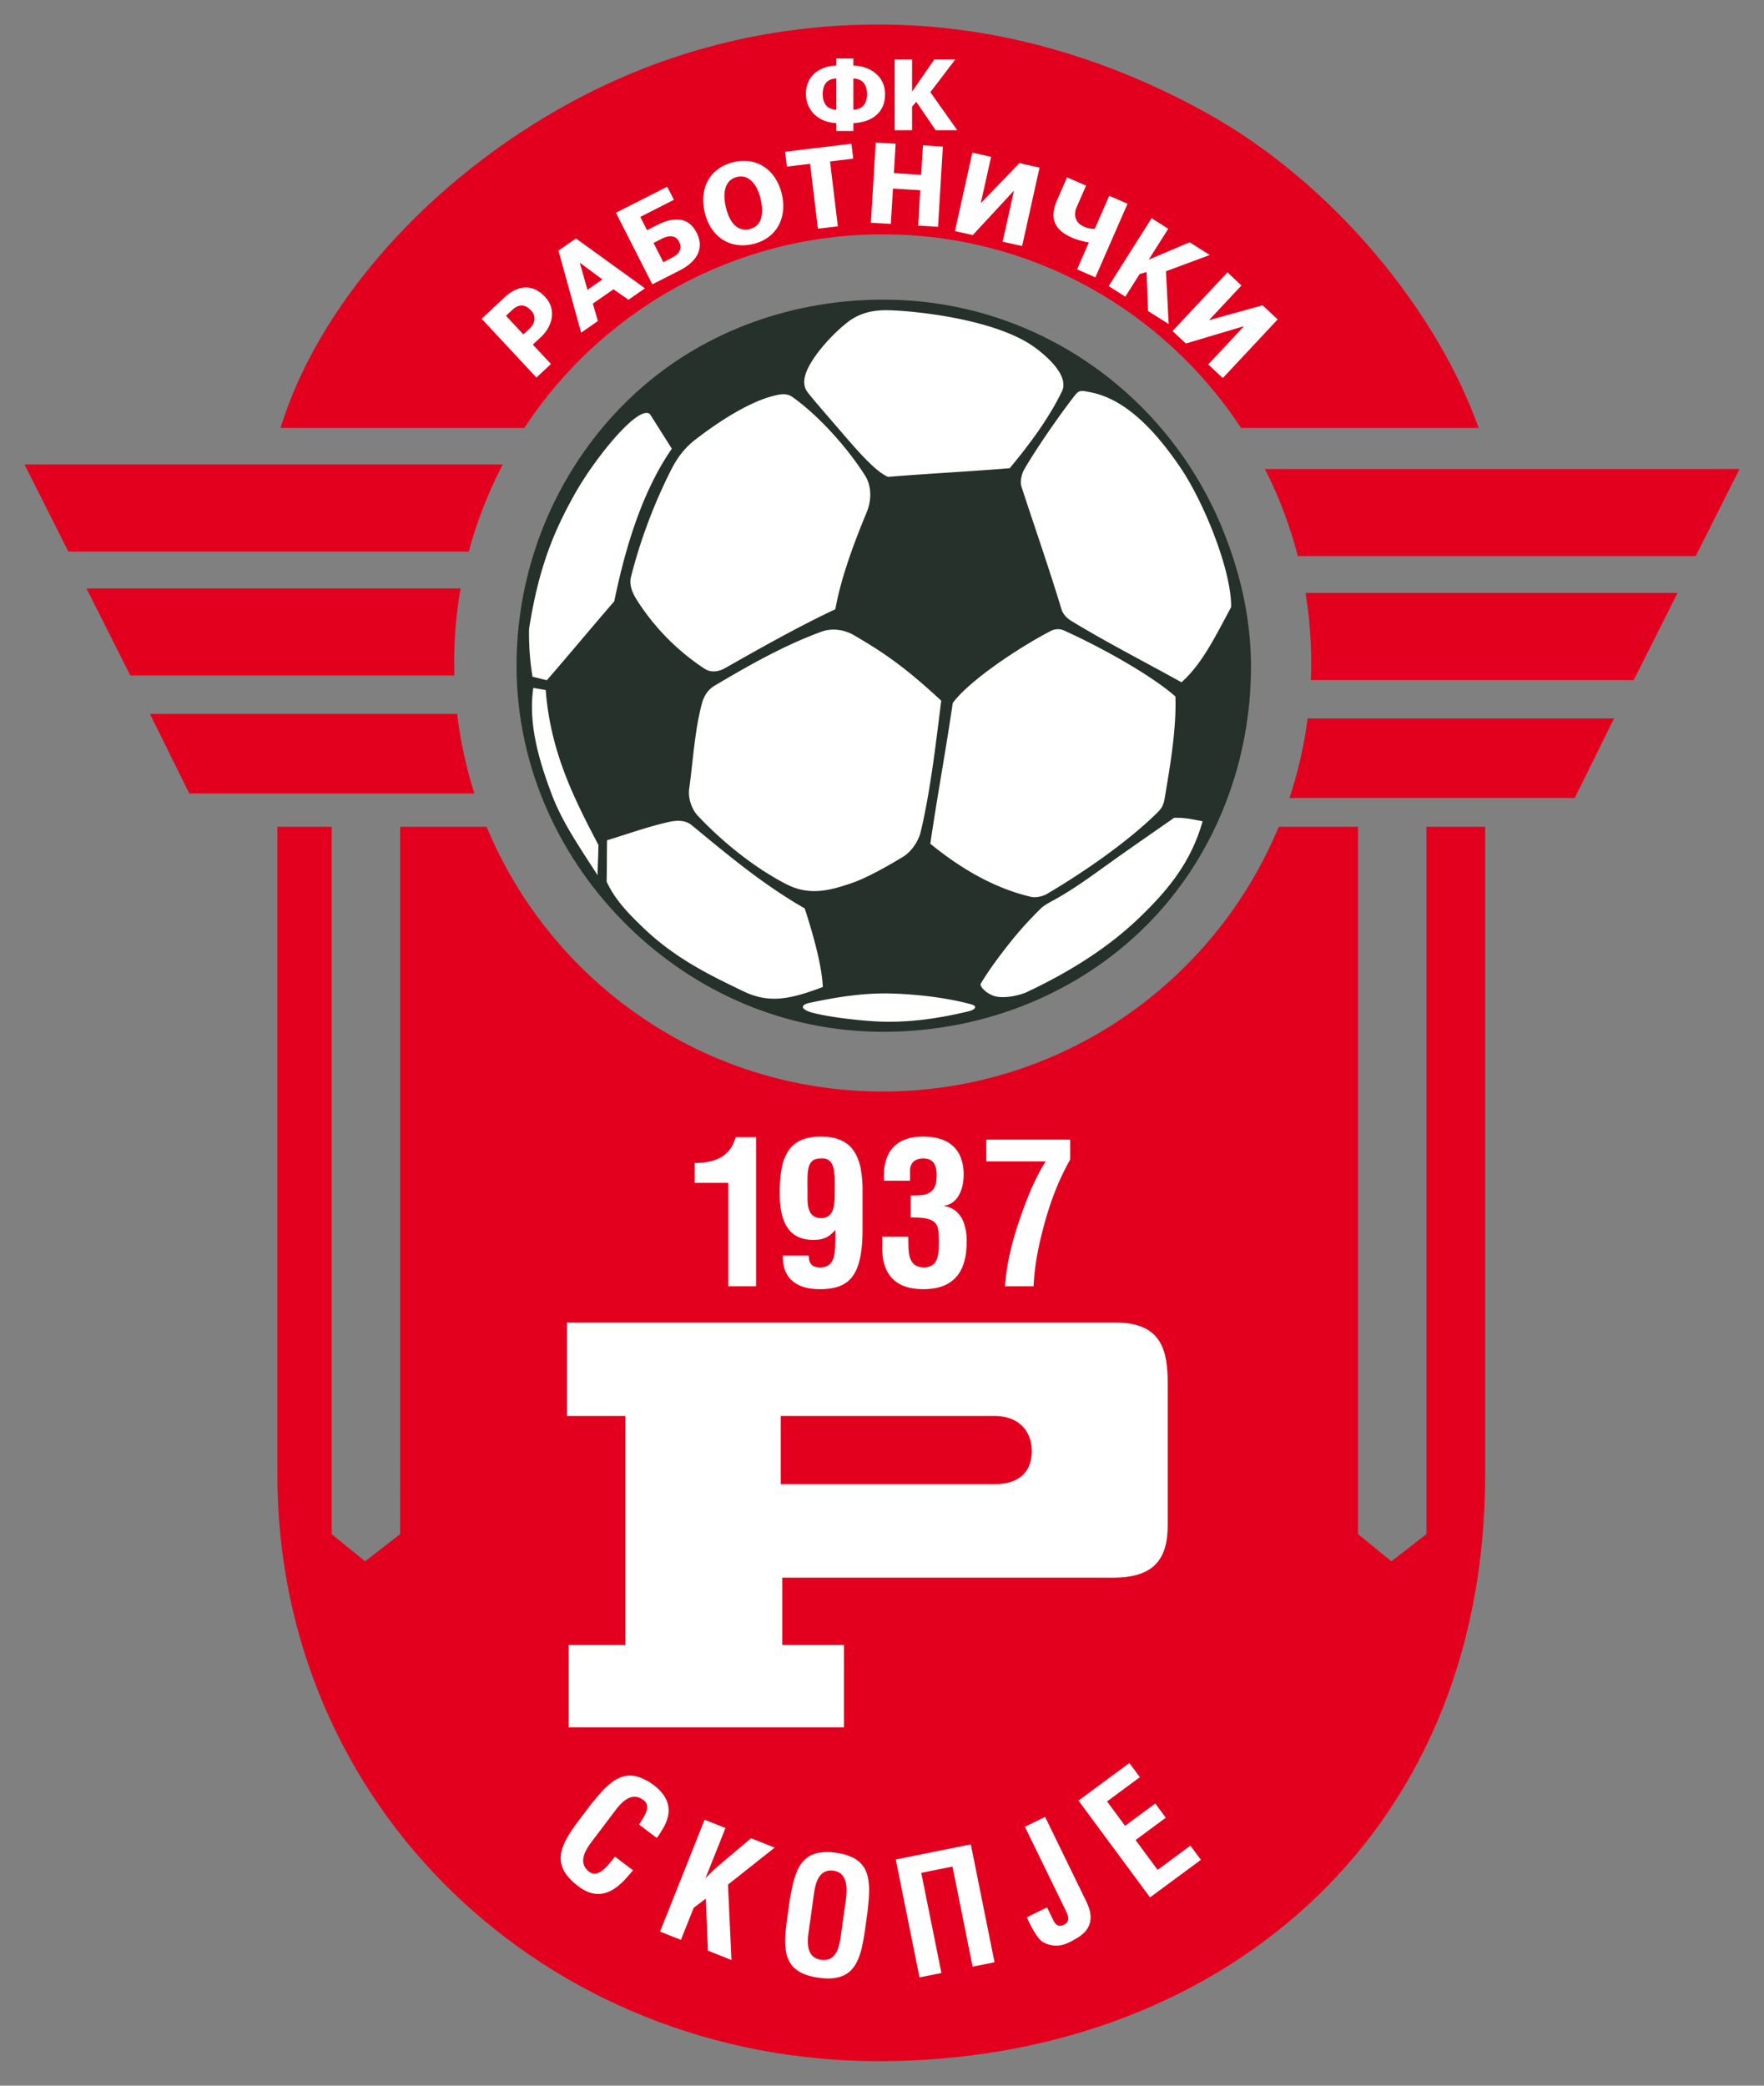
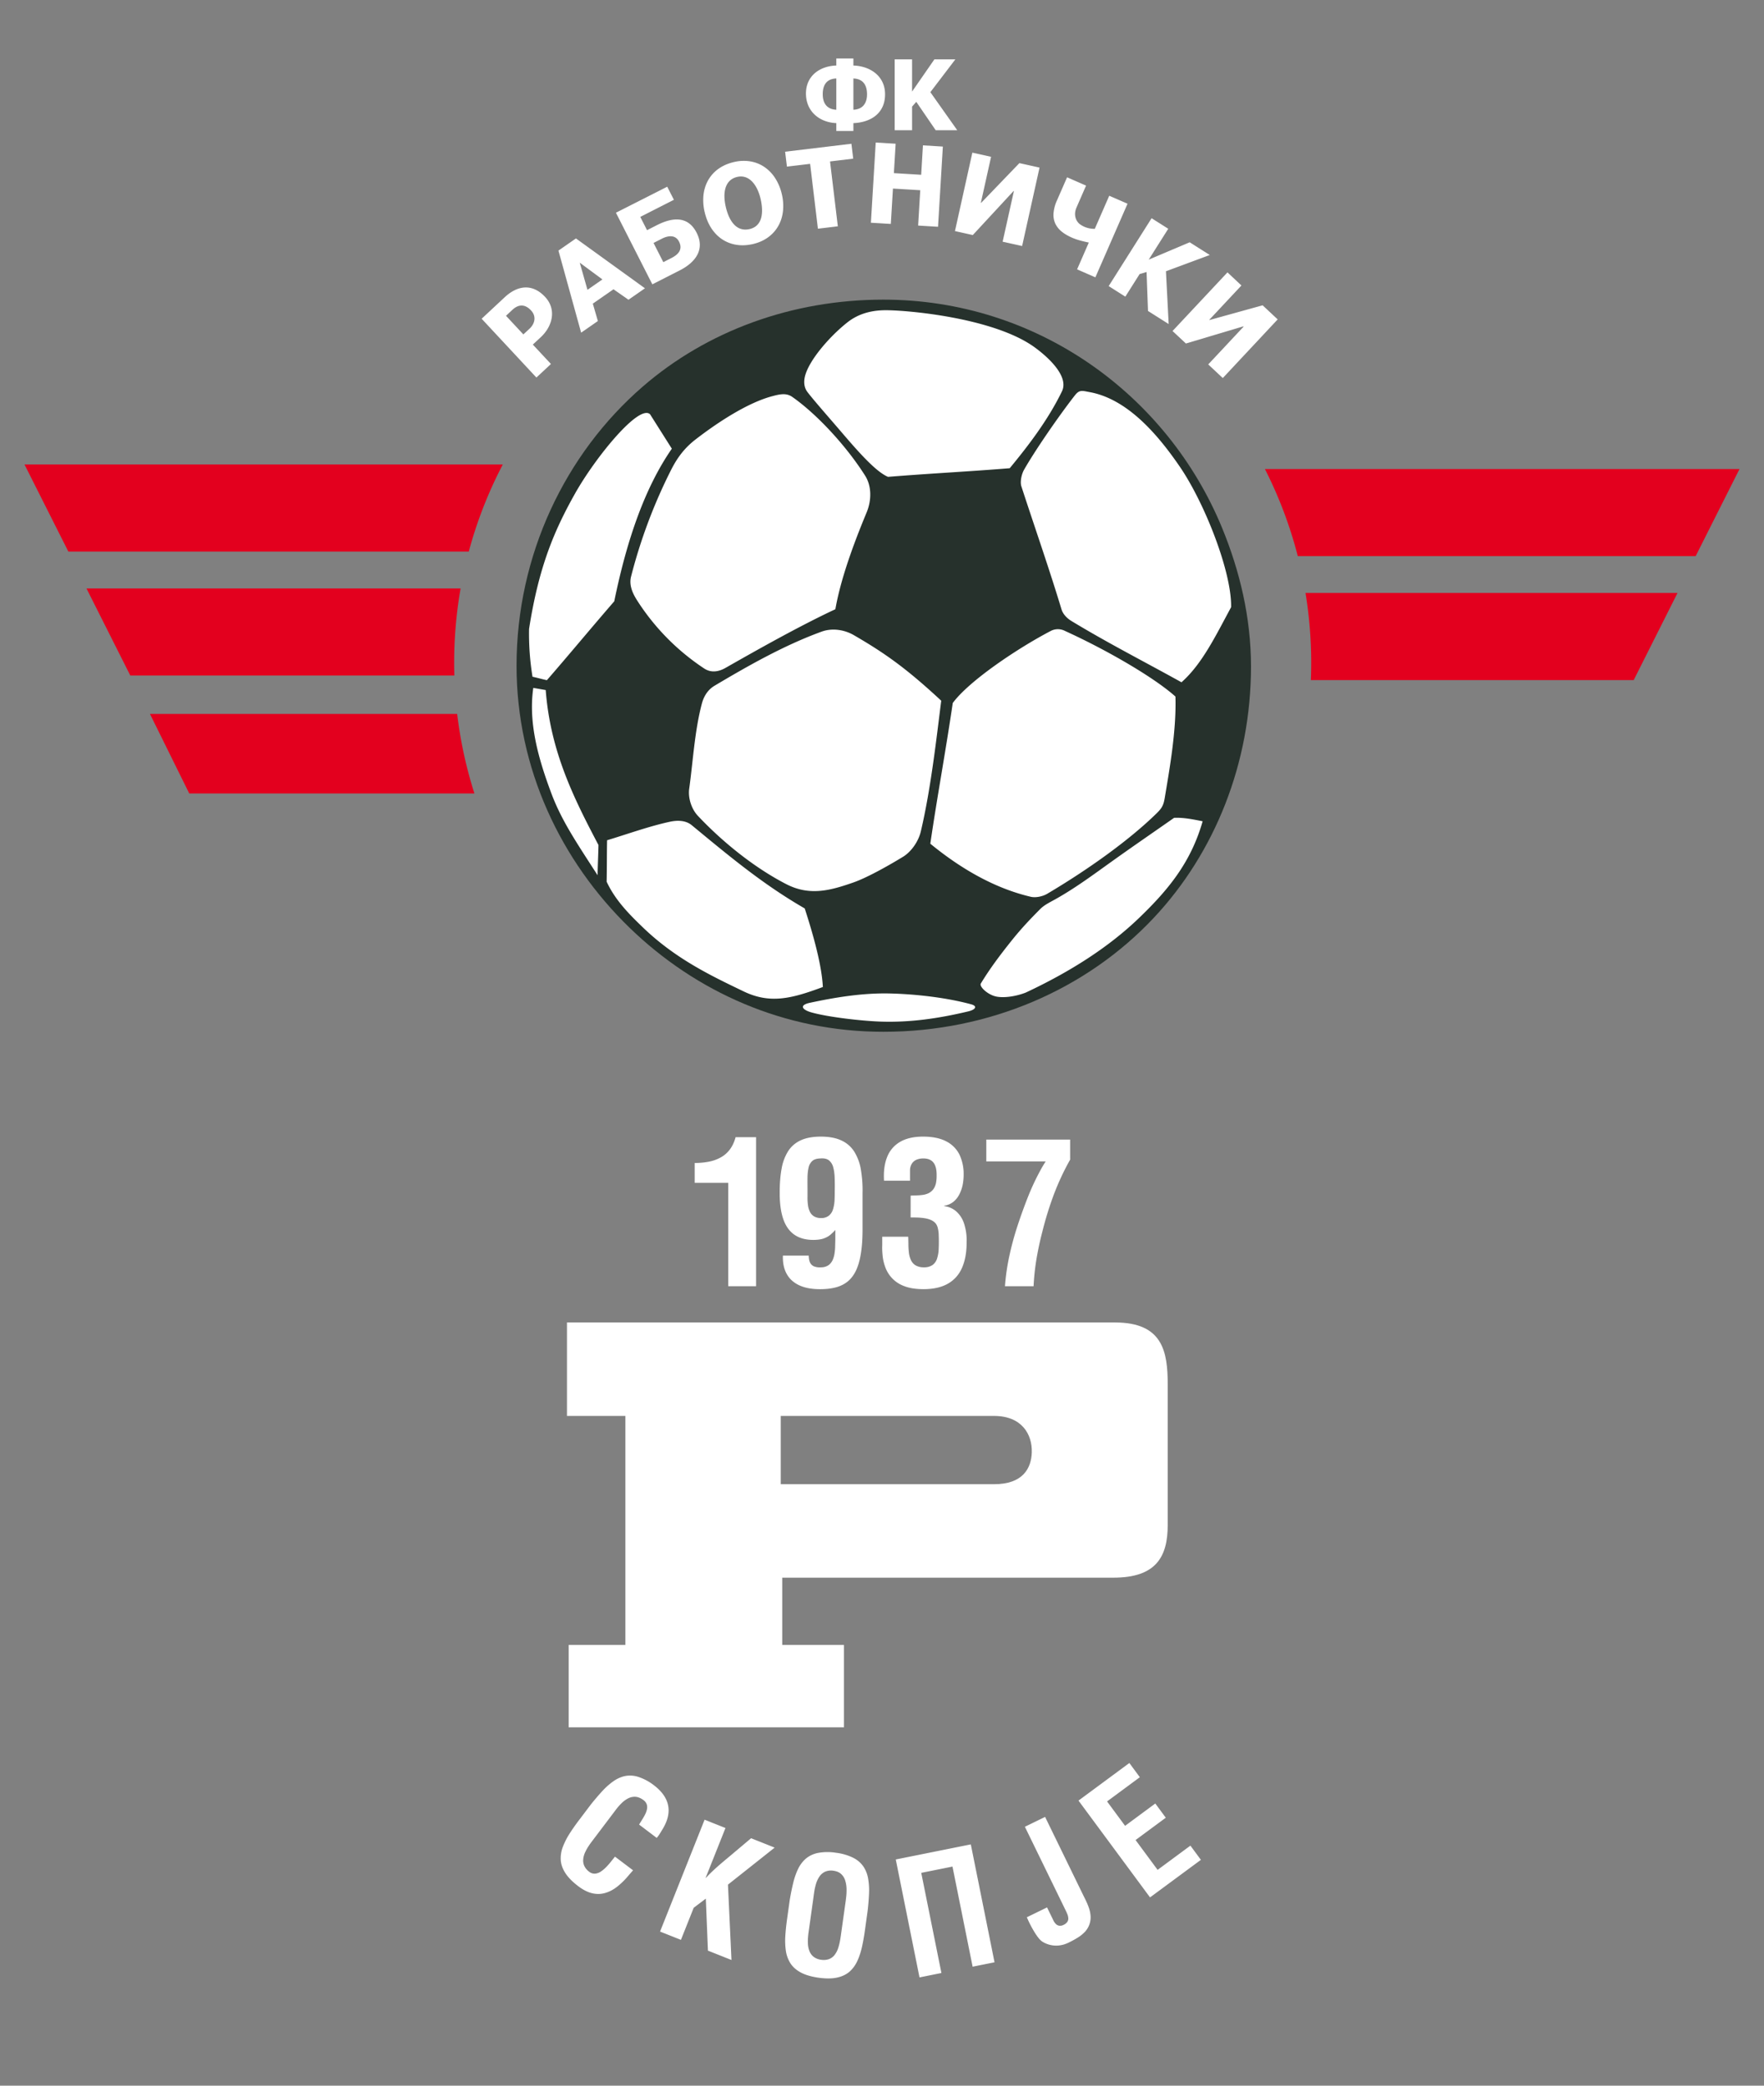
<svg xmlns="http://www.w3.org/2000/svg" width="72" height="85.119">
  <rect width="100%" height="100%" fill="#808080" stroke="none" />
  <g fill-rule="evenodd">
-     <path d="M35.878 1c4.891 0 9.438 1.435 13.332 3.589 5.279 2.919 9.485 8.197 11.142 12.876h-9.697c-3.126-4.758-8.51-7.901-14.627-7.901-6.118 0-11.501 3.143-14.628 7.9h-9.949c1.517-4.968 5.976-10.094 11.833-13.279C27.04 2.143 31.271 1 35.878 1zm24.741 32.743V60.18c0 15.001-11.13 23.94-24.741 23.94-13.611 0-24.557-10.36-24.557-23.94V33.743h2.218V62.61l1.362 1.11 1.43-1.11V33.743h3.532c2.627 6.34 8.875 10.803 16.165 10.803 7.289 0 13.537-4.462 16.164-10.803h3.237V62.61l1.362 1.11 1.43-1.11V33.743z" fill="#e3001e" />
    <g fill="#e3001e">
      <path d="M1 18.957h19.522a17.39 17.39 0 00-1.388 3.554H2.79zM3.53 24.016H18.8a17.596 17.596 0 00-.255 3.554H5.319zM6.12 29.136h12.54c.133 1.118.371 2.203.704 3.246H7.724z" />
      <g>
-         <path d="M71 19.142H51.629c.57 1.12 1.022 2.31 1.342 3.554h16.24zM68.47 24.2H53.286a17.599 17.599 0 01.218 3.555h13.178zM65.88 29.321H53.371a17.374 17.374 0 01-.741 3.247h11.644z" />
+         <path d="M71 19.142H51.629c.57 1.12 1.022 2.31 1.342 3.554h16.24zM68.47 24.2H53.286a17.599 17.599 0 01.218 3.555h13.178zM65.88 29.321H53.371h11.644z" />
      </g>
    </g>
    <g fill="#fff">
      <path d="M29.725 52.492h1.135V46.41h-.835c-.057.208-.14.38-.246.516a1.163 1.163 0 01-.38.32 1.636 1.636 0 01-.483.167c-.176.033-.364.05-.561.051v.81h1.37zM34.07 48.616a6.03 6.03 0 01-.007.383 1.476 1.476 0 01-.062.352.522.522 0 01-.167.26.496.496 0 01-.323.1.552.552 0 01-.29-.072.456.456 0 01-.166-.188.873.873 0 01-.076-.26 2.091 2.091 0 01-.02-.292l.001-.283c-.001-.196-.003-.374-.001-.536.001-.162.016-.303.043-.422a.51.51 0 01.153-.277c.075-.066.186-.1.332-.103.15-.013.266.014.349.079a.53.53 0 01.174.286c.034.125.054.27.058.438.006.166.007.345.003.535zm1.136.081a5.04 5.04 0 00-.068-.963 1.99 1.99 0 00-.266-.727 1.211 1.211 0 00-.523-.46c-.221-.106-.501-.159-.838-.16-.327 0-.6.048-.817.146-.218.098-.39.244-.518.437a1.946 1.946 0 00-.273.723c-.054.288-.08.623-.078 1.004-.001.417.047.767.143 1.049.096.282.246.496.449.64.204.144.466.217.786.217.173-.002.315-.022.425-.062.11-.04.198-.091.27-.152.072-.062.138-.126.197-.192v.39l-.007.258c0 .097-.009.197-.024.298a1 1 0 01-.08.284.519.519 0 01-.175.212.538.538 0 01-.306.083.605.605 0 01-.271-.037.308.308 0 01-.146-.118.431.431 0 01-.061-.16 1.19 1.19 0 01-.016-.164h-1.054c-.007.24.024.447.096.622.07.173.173.315.308.425.134.111.294.192.48.245.186.053.391.078.616.078.24.002.454-.021.643-.069.19-.048.353-.127.492-.237.139-.111.254-.26.346-.449.09-.188.158-.422.202-.701.046-.281.068-.614.068-1zM37.168 49.686c.08 0 .168 0 .264.003.094.003.19.011.286.025.096.013.185.037.268.071.082.034.15.083.204.145a.48.48 0 01.088.189c.018.076.03.154.035.235a7.154 7.154 0 010 .635 1.46 1.46 0 01-.064.37.519.519 0 01-.18.263.584.584 0 01-.358.1.655.655 0 01-.342-.082.494.494 0 01-.187-.213.973.973 0 01-.083-.297 3.01 3.01 0 01-.021-.334 11.78 11.78 0 00-.007-.323h-1.062v.357c-.006.128.001.271.017.428.016.157.054.315.114.473a1.283 1.283 0 00.768.758c.206.081.467.122.779.124.415 0 .753-.078 1.013-.23.261-.153.452-.372.573-.657.122-.286.183-.627.181-1.026a2.209 2.209 0 00-.11-.782 1.124 1.124 0 00-.326-.49.914.914 0 00-.48-.204v-.016a.79.79 0 00.375-.16.933.933 0 00.244-.305 1.49 1.49 0 00.135-.386c.027-.137.04-.272.04-.406a1.84 1.84 0 00-.173-.835 1.219 1.219 0 00-.544-.539c-.243-.126-.556-.189-.936-.19-.387 0-.7.073-.943.216a1.22 1.22 0 00-.526.616c-.108.268-.15.59-.128.968h1.062v-.43a.505.505 0 01.096-.297.432.432 0 01.205-.144.723.723 0 01.242-.038c.186 0 .323.056.412.168.088.11.133.282.131.513.002.102-.005.2-.021.295a.674.674 0 01-.1.26.547.547 0 01-.227.191.837.837 0 01-.23.063c-.08.01-.16.016-.243.018a6.923 6.923 0 00-.24.009zM40.257 47.4h2.424a4.842 4.842 0 00-.206.345 9.975 9.975 0 00-.49 1.034c-.159.397-.305.8-.44 1.207-.135.407-.249.82-.34 1.238a8.9 8.9 0 00-.186 1.268h1.168a9.52 9.52 0 01.12-1.12c.064-.373.142-.74.237-1.102.124-.502.277-1.001.46-1.493.184-.492.408-.976.675-1.45v-.819h-3.422z" />
    </g>
    <g fill="#fff">
      <path d="M25.102 75.773a9.51 9.51 0 00-.15.185 2.84 2.84 0 01-.193.223c-.07.075-.145.139-.224.193a.51.51 0 01-.24.092.345.345 0 01-.244-.075.628.628 0 01-.204-.245.54.54 0 01-.042-.266.883.883 0 01.071-.27c.04-.087.085-.172.137-.251.053-.081.104-.154.155-.219l.822-1.087.166-.22c.063-.083.135-.164.216-.244.08-.079.167-.143.262-.192a.576.576 0 01.3-.067c.105.006.216.05.33.135a.36.36 0 01.136.182c.019.066.02.135.003.207a.878.878 0 01-.083.217 2.618 2.618 0 01-.121.208l-.114.184.72.545c.041-.048.078-.098.112-.15.034-.052.066-.106.098-.16.226-.354.313-.683.26-.988-.052-.305-.24-.583-.564-.835a2.145 2.145 0 00-.644-.353 1.1 1.1 0 00-.549-.04c-.17.035-.331.107-.487.217a2.828 2.828 0 00-.456.408c-.15.163-.303.343-.46.539l-.423.56c-.16.208-.303.408-.428.602a2.98 2.98 0 00-.29.564 1.298 1.298 0 00-.086.54c.012.178.074.355.188.531.114.178.29.357.529.538.203.153.397.249.582.289.185.04.362.033.53-.02.17-.05.332-.139.486-.261a3.06 3.06 0 00.45-.446l.093-.107.093-.106zM27.793 79.169l.521-1.309.495-.374.086 2.122.961.383-.143-3.076 1.906-1.511-.962-.383-.87.733c-.106.088-.216.18-.33.277a9.159 9.159 0 00-.336.299c-.11.102-.212.203-.305.306l-.012-.005.807-2.027-.852-.339-1.818 4.565zM32.136 78.246c-.038.26-.065.505-.08.735a2.98 2.98 0 00.02.634 1.3 1.3 0 00.189.514c.097.149.237.273.423.372.185.1.427.17.723.213.296.04.548.04.754-.006.205-.044.374-.125.509-.241.133-.117.24-.265.322-.442.081-.178.146-.38.195-.604.048-.226.09-.468.124-.729l.097-.694c.029-.25.049-.485.058-.706a2.826 2.826 0 00-.034-.611 1.284 1.284 0 00-.19-.498 1.104 1.104 0 00-.415-.361 2.156 2.156 0 00-.705-.207 2.145 2.145 0 00-.734.005 1.1 1.1 0 00-.499.233 1.283 1.283 0 00-.32.426c-.082.17-.149.363-.2.578a9.821 9.821 0 00-.14.695zm1.06-.764c.01-.077.022-.168.038-.272.015-.104.039-.21.07-.319.032-.108.077-.207.135-.295a.576.576 0 01.23-.205.615.615 0 01.354-.043c.134.02.239.066.315.139a.59.59 0 01.161.263c.032.104.05.213.054.328.002.115-.002.226-.014.333a6.62 6.62 0 01-.036.28l-.175 1.247a5.68 5.68 0 01-.047.296c-.02.103-.046.203-.08.299a.899.899 0 01-.139.255.527.527 0 01-.22.164.651.651 0 01-.328.029.628.628 0 01-.297-.115.54.54 0 01-.167-.211.884.884 0 01-.069-.27 1.799 1.799 0 01-.003-.287c.007-.096.016-.184.029-.266zM41.912 78.246a4.649 4.649 0 00.316.614c.057.092.113.172.167.239a.697.697 0 00.15.143 1.07 1.07 0 00.748.146 1.2 1.2 0 00.32-.105c.135-.065.26-.133.377-.206.117-.073.218-.155.302-.247a.86.86 0 00.221-.635 1.256 1.256 0 00-.057-.299 2.56 2.56 0 00-.11-.278c-.04-.088-.081-.17-.119-.245l-1.57-3.222-.825.402 1.654 3.392c.03.06.057.12.08.178a.539.539 0 01.038.164.246.246 0 01-.04.148.38.38 0 01-.152.122.306.306 0 01-.176.035.246.246 0 01-.134-.066.513.513 0 01-.098-.134l-.267-.548zM49.016 75.903l-.428-.58-1.339.989-.899-1.217 1.233-.911-.428-.58-1.233.911-.736-.996 1.338-.988-.428-.58-2.076 1.534 2.92 3.951zM36.562 75.888l3.063-.616.968 4.812-.894.18-.822-4.086-1.275.256.823 4.087-.894.18z" />
    </g>
    <g fill="#fff">
      <path d="M36.125 3.852c.002-.754-.614-1.156-1.293-1.178v-.288h-.697v.288c-.68.022-1.239.425-1.239 1.143 0 .725.546 1.18 1.239 1.207v.321h.697v-.32c.692-.028 1.292-.386 1.293-1.173zm-.736-.003c0 .366-.178.614-.557.63V3.203c.392.015.557.265.557.647zm-1.254.63c-.382-.017-.553-.265-.554-.63-.001-.381.16-.632.554-.647zM38.484 5.982l-.813-.05-.072 1.201-1.114-.067.072-1.2-.813-.049-.197 3.273.813.049.087-1.443 1.114.067-.086 1.443.812.049zM42.43 6.84l-.822-.183-1.559 1.62-.013-.004.416-1.873-.764-.17-.71 3.201.728.162 1.664-1.797.013.003-.459 2.065.795.177zM52.15 13.035l-.614-.575-2.166.6-.01-.009 1.311-1.4-.57-.535-2.242 2.393.545.51 2.347-.7.01.01-1.446 1.544.595.556zM49.379 10.407l-.82-.519-1.672.708.797-1.26-.68-.43-1.752 2.77.68.431.583-.922.284-.084.058 1.59.844.534-.111-2.154zM38.994 2.423h-.856l-.911 1.315V2.423h-.71v2.891h.71v-.962l.172-.196.792 1.158h.88l-1.097-1.552zM43.759 9.701c.212.093.455.151.682.198l-.478 1.094.746.326 1.313-3.005-.747-.325-.589 1.349a.985.985 0 01-.625-.2c-.176-.154-.238-.403-.122-.669l.39-.894-.775-.339-.413.944a1.58 1.58 0 00-.14.523.853.853 0 00.07.417.924.924 0 00.259.328c.116.095.26.18.429.253zM34.752 5.867l-2.706.325.073.608.947-.113.318 2.647.813-.098-.318-2.647.946-.114zM19.659 13.008l2.235 2.4.593-.553-.739-.792.329-.306c.476-.444.647-1.13.175-1.636-.53-.569-1.136-.47-1.652.01zm.994-.12l.261-.244c.225-.209.492-.264.762.026.24.257.136.559-.056.738l-.258.24zM26.626 11.604L25.14 8.682l2.094-1.062.272.534-1.372.698.276.542.4-.204c.754-.383 1.311-.306 1.625.311.352.693-.063 1.215-.692 1.535zm.448-.905l.33-.168c.274-.14.47-.34.318-.657-.151-.317-.47-.253-.704-.134l-.343.175zM23.508 9.731l-.714.496.926 3.35.683-.475-.206-.71.844-.586.612.427.672-.467zm1.08 1.673l-.61.424-.315-1.108zM29.958 6.613c-.24.056-.448.146-.623.27a1.443 1.443 0 00-.421.455c-.105.18-.171.38-.199.603a2.1 2.1 0 00.047.717c.06.25.15.47.272.656.122.187.27.338.443.453.173.114.365.189.577.223.211.035.436.025.674-.029.235-.055.44-.145.613-.269.174-.124.313-.276.417-.456.105-.178.17-.379.198-.6a2.04 2.04 0 00-.044-.708 2.054 2.054 0 00-.272-.657 1.573 1.573 0 00-.442-.457 1.453 1.453 0 00-.574-.228 1.699 1.699 0 00-.666.027zm.13.608c.504-.117.83.35.956.894.125.54.09 1.112-.453 1.235s-.839-.351-.967-.906c-.135-.58-.038-1.107.465-1.223z" />
    </g>
    <path d="M31.867 57.786v2.787h8.705c1.178 0 1.52-.646 1.542-1.297.023-.737-.406-1.49-1.542-1.49zM23.21 67.13h2.316v-9.344h-2.384v-3.814h22.366c1.952 0 2.154 1.185 2.154 2.54v5.723c0 1.304-.477 2.152-2.216 2.152H31.928v2.743h2.52v3.365H23.21z" fill="#fff" />
    <path d="M36.057 12.229c6.252 0 11.58 3.86 13.826 9.32.718 1.746 1.178 3.654 1.178 5.652 0 3.932-1.47 7.598-3.969 10.258-2.744 2.922-6.717 4.65-11.035 4.65-4.05 0-7.662-1.63-10.361-4.247-2.799-2.715-4.612-6.493-4.612-10.693 0-4.512 1.986-8.65 5.149-11.39 2.62-2.27 6.086-3.55 9.824-3.55z" fill="#26312c" />
    <g fill="#fff">
      <path d="M26.53 16.902l.892 1.41c-1.089 1.572-1.833 3.694-2.35 6.228-.924 1.066-1.825 2.155-2.75 3.22-.22-.047-.368-.094-.587-.141a10.905 10.905 0 01-.141-1.95c.395-2.523 1.017-4.003 1.888-5.546.819-1.45 2.586-3.627 3.047-3.22zM32.335 16.197c-.244-.17-.51-.108-.798-.032-.993.258-2.21 1.046-3.147 1.77-.44.34-.734.725-.987 1.22a21.384 21.384 0 00-1.644 4.37c-.089.34.048.665.235.962a9.388 9.388 0 002.748 2.795c.301.199.617.12.87-.024 1.309-.745 2.999-1.699 4.485-2.395.216-1.235.739-2.658 1.274-3.946.207-.497.21-1.079-.059-1.503-.77-1.218-1.978-2.52-2.977-3.217zM34.848 25.92c-.356-.207-.858-.308-1.315-.141-1.516.552-2.981 1.382-4.368 2.207-.272.162-.436.423-.517.728-.298 1.123-.364 2.385-.517 3.476-.052.376.093.828.353 1.104.908.966 2.207 2.067 3.61 2.79.95.488 1.782.265 2.73-.066.523-.181 1.343-.63 2.032-1.05.348-.212.635-.638.728-1.034.413-1.746.642-3.832.834-5.337-1.401-1.3-2.275-1.927-3.57-2.677zM37.972 34.433c.282-1.926.634-3.816.916-5.742.668-.907 2.65-2.236 4.002-2.942a.626.626 0 01.578 0c1.664.757 3.612 1.878 4.509 2.678.041 1.356-.22 2.85-.44 4.157-.05.292-.123.41-.335.616-1.15 1.125-2.85 2.325-4.457 3.276-.179.107-.466.171-.669.124-1.567-.367-2.96-1.229-4.104-2.167zM43.874 16.133c-.718.922-1.67 2.32-2.08 3.046-.096.172-.166.482-.105.67.545 1.674 1.132 3.346 1.638 5.02.06.199.227.367.405.475 1.488.902 2.97 1.656 4.492 2.501.844-.75 1.387-1.884 2.025-3.064.03-1.43-1.076-4.244-2.087-5.725-.92-1.347-2.154-2.771-3.68-3.052-.305-.055-.42-.113-.608.13zM41.213 19.109c.728-.881 1.557-1.952 2.131-3.136.298-.612-.559-1.395-1.11-1.796-1.7-1.239-5.395-1.54-6.182-1.515-.575.017-1.06.176-1.462.493-.681.536-1.496 1.456-1.709 2.114-.08.246-.084.515.07.722.23.308.886 1.05 1.46 1.721.673.784 1.357 1.55 1.835 1.749 1.667-.135 3.3-.217 4.967-.352zM24.779 34.292c-.012.54-.006 1.151-.018 1.691.363.787.979 1.381 1.464 1.851 1.35 1.306 2.821 1.997 4.12 2.623 1.074.518 1.938.311 3.241-.176-.044-.869-.367-2.055-.74-3.206-1.728-.996-3.104-2.155-4.615-3.4-.24-.197-.576-.205-.88-.14-.834.178-1.756.51-2.572.757zM21.767 28.074l.507.088c.192 2.519 1.153 4.424 2.153 6.324-.006.388-.03.846-.036 1.233-.85-1.319-1.47-2.223-1.892-3.355-.51-1.367-.942-2.837-.732-4.29zM47.924 33.376c-.844.59-1.684 1.167-2.481 1.736-.782.558-1.525 1.116-2.366 1.587-.225.125-.454.235-.615.397-.36.362-.752.765-1.178 1.299-.454.568-.88 1.132-1.251 1.745-.072.119.278.461.637.532.295.058.763.004 1.195-.162 1.824-.854 3.396-1.859 4.64-3.059 1.17-1.127 2.104-2.25 2.582-3.934-.388-.076-.775-.158-1.163-.14zM33.116 41.317c.694.197 2.065.348 2.8.375 1.215.044 2.385-.124 3.611-.417.302-.073.371-.216.117-.286-.967-.266-2.242-.42-3.345-.444-1.131-.024-2.256.17-3.24.38-.456.098-.317.286.057.392z" />
    </g>
  </g>
</svg>